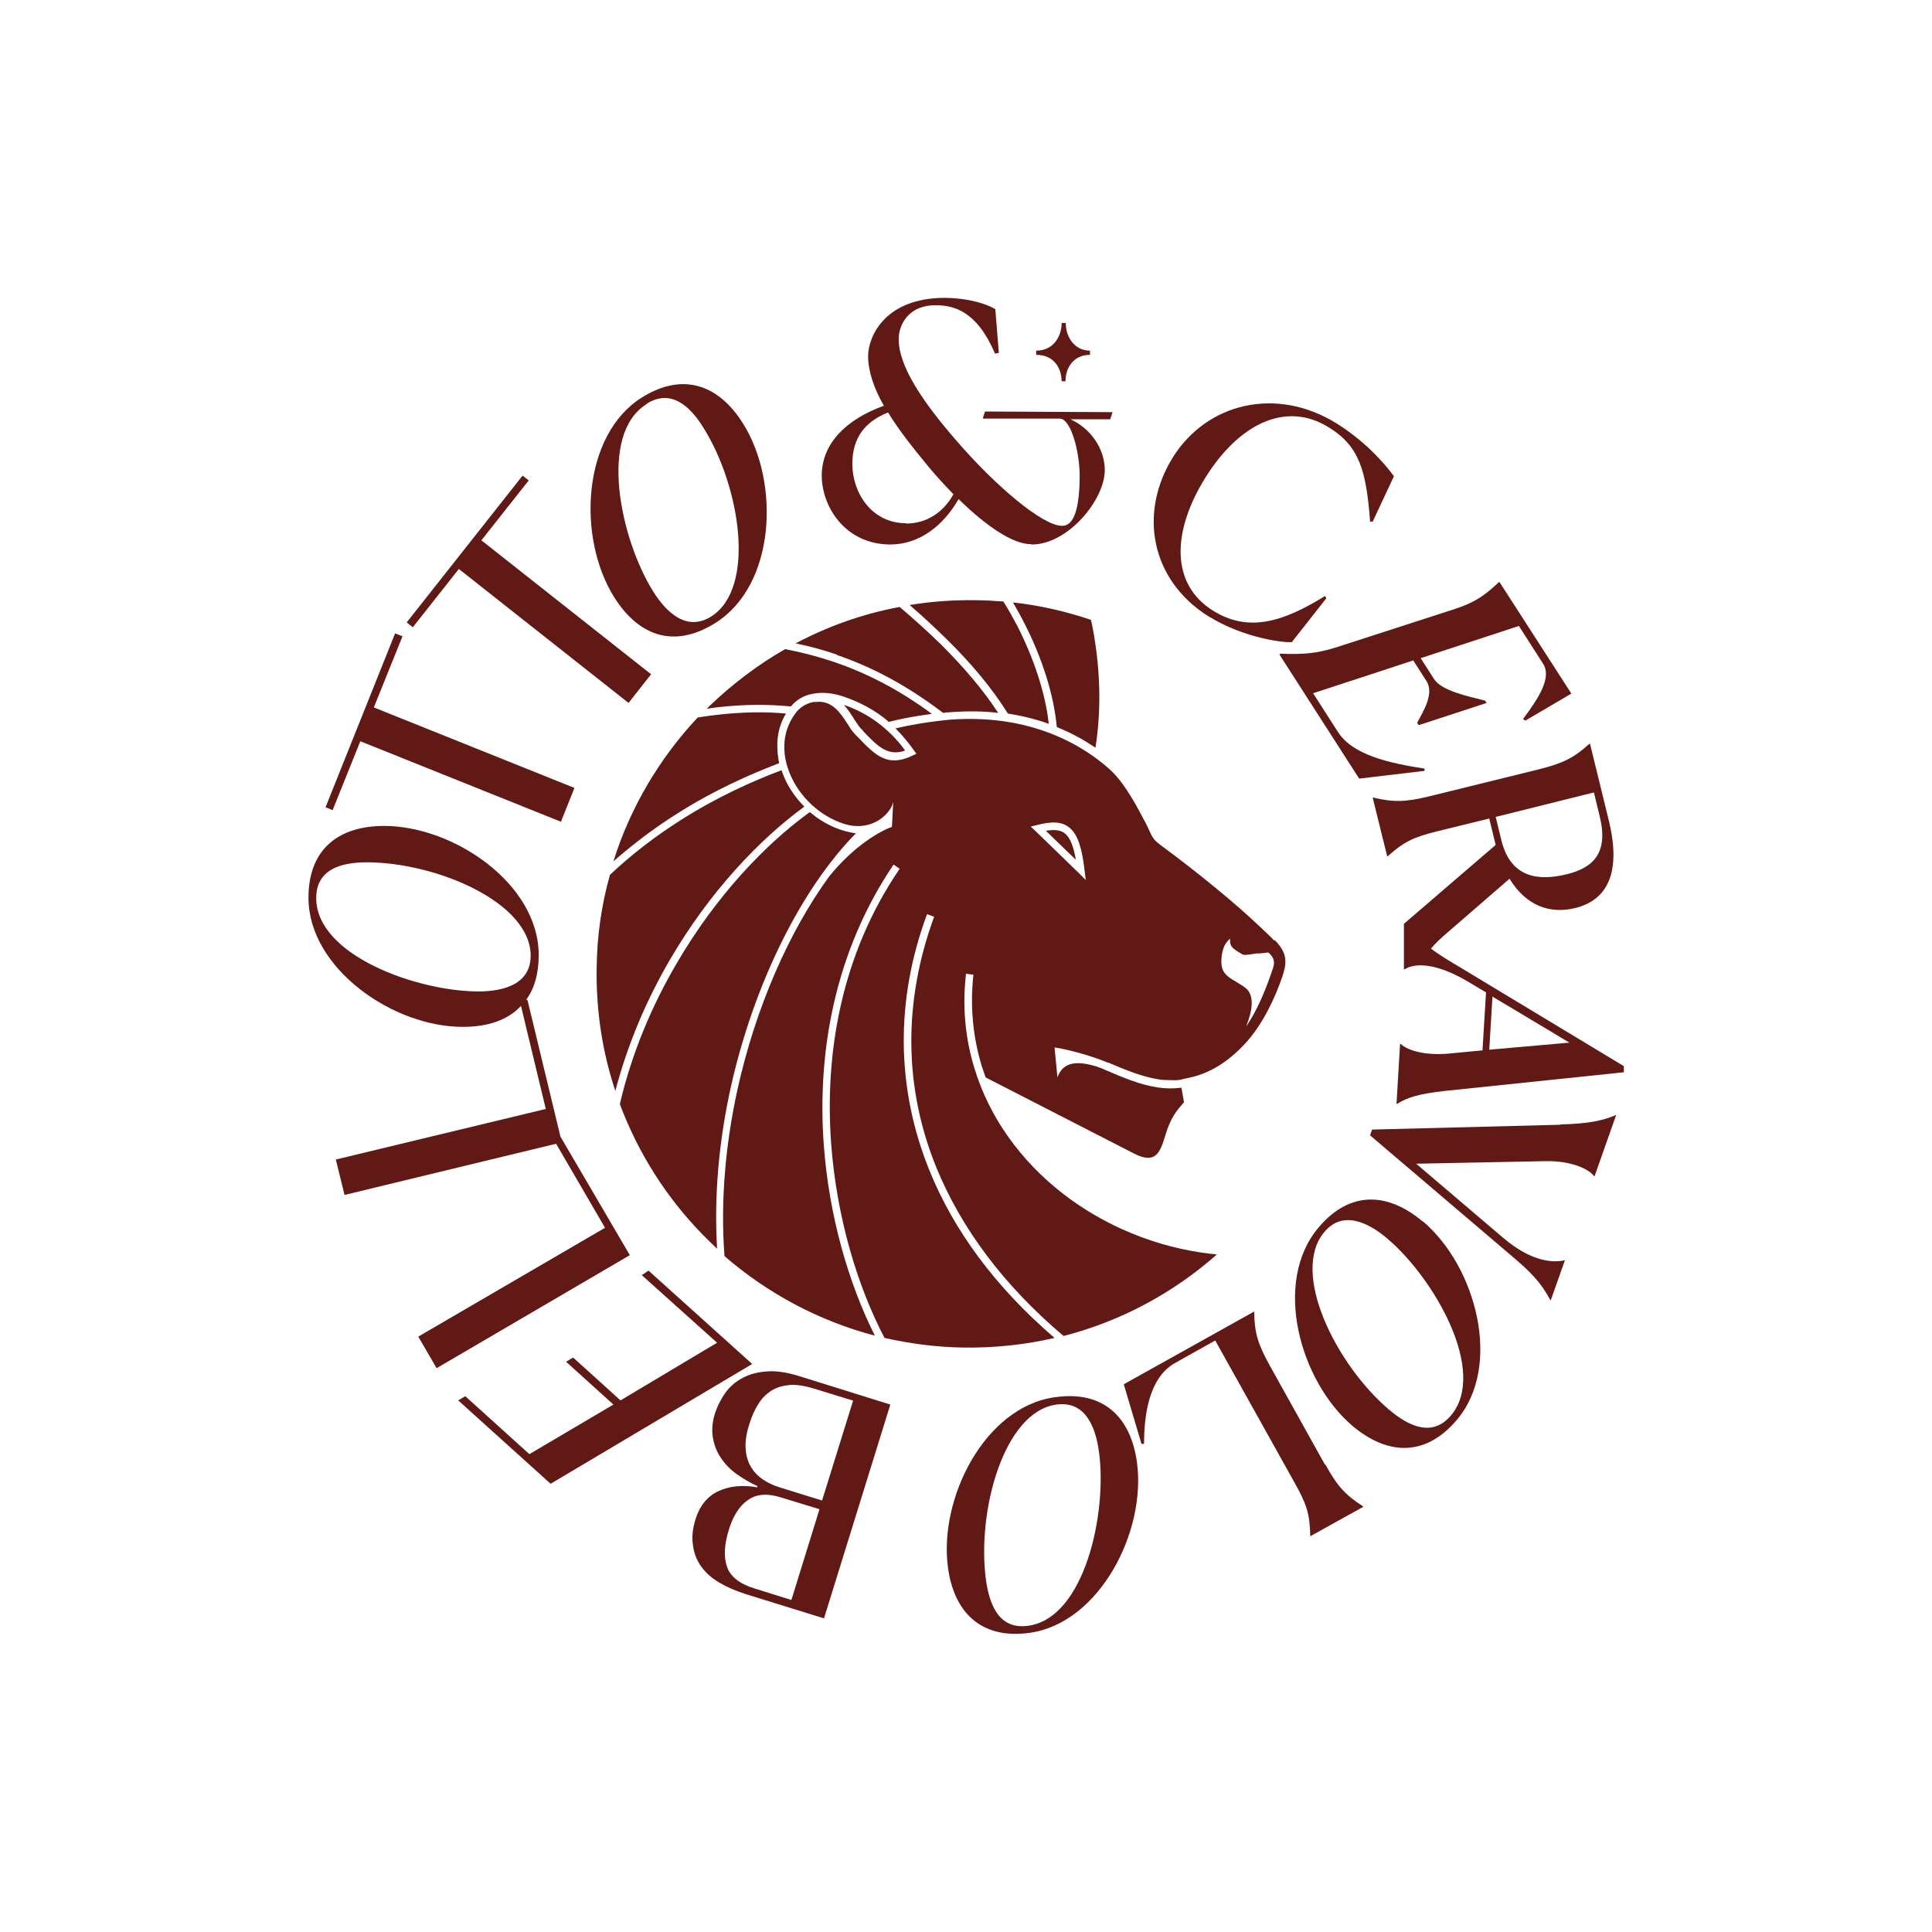
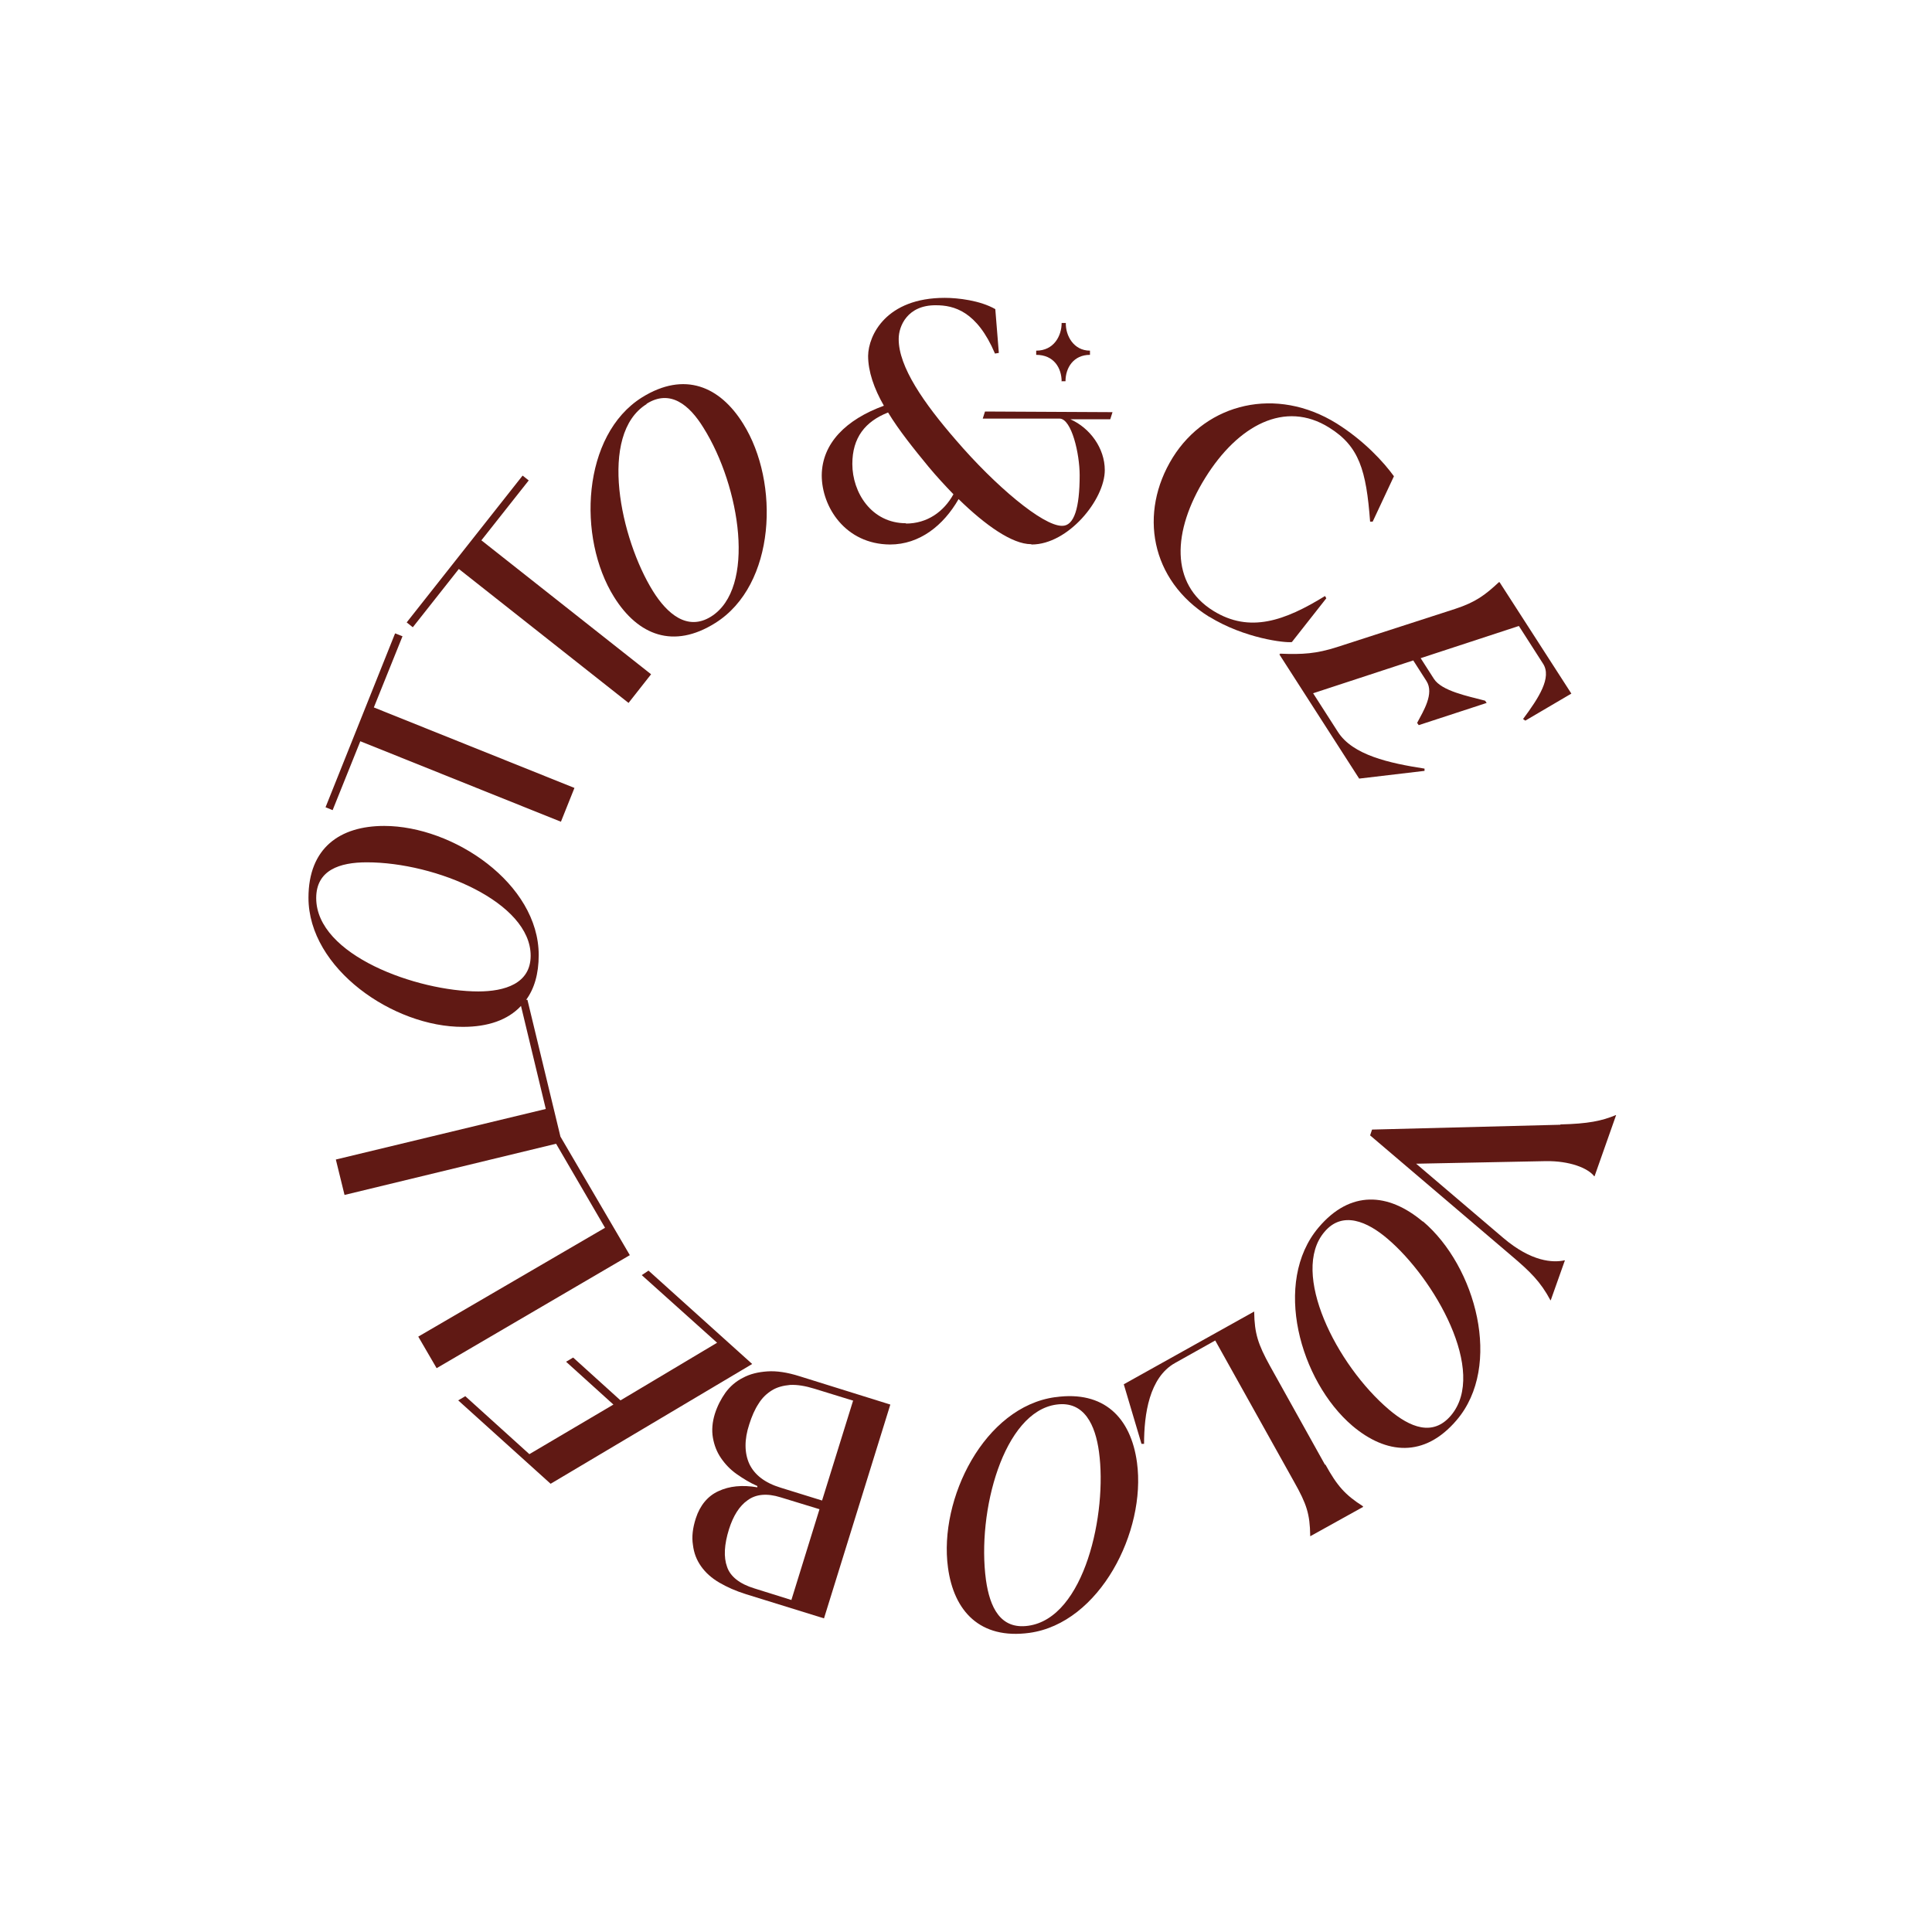
<svg xmlns="http://www.w3.org/2000/svg" id="Camada_2" data-name="Camada 2" viewBox="0 0 60 60">
  <defs>
    <style>
      .cls-1 {
        fill: #fff;
      }

      .cls-2 {
        fill-rule: evenodd;
      }

      .cls-2, .cls-3 {
        fill: #601914;
      }
    </style>
  </defs>
  <g id="Camada_1-2" data-name="Camada 1">
    <g>
      <rect class="cls-1" width="60" height="60" />
      <g>
        <g>
          <path class="cls-3" d="M23.83,42.59c-.29.02-.54.08-.76.2-.22.11-.4.27-.54.46-.14.2-.25.41-.33.66-.08.26-.1.51-.06.74.04.23.12.44.25.63.13.19.29.36.49.5.2.14.41.27.64.37v.04c-.47-.08-.87-.04-1.21.12-.33.15-.57.44-.7.84-.1.31-.13.58-.09.83.03.25.11.46.25.66.14.2.33.37.57.51.24.14.51.26.83.36l2.42.75,2.06-6.64-2.82-.88c-.38-.12-.71-.17-1-.15ZM24.58,49.69l-1.15-.36c-.46-.14-.75-.37-.85-.67-.11-.3-.09-.69.06-1.17.13-.41.32-.72.58-.9.26-.19.6-.22,1.02-.09l1.21.37-.87,2.81ZM26.49,43.51l-.96,3.09-1.29-.4c-.49-.15-.81-.4-.97-.74-.15-.33-.16-.75,0-1.23.08-.25.17-.46.29-.64.11-.18.25-.31.41-.41.16-.1.35-.15.57-.17.22-.01.47.03.76.12l1.2.37Z" />
          <polygon class="cls-3" points="20.14 39.46 19.93 39.6 22.27 41.7 19.27 43.49 17.8 42.16 17.58 42.29 19.05 43.62 16.44 45.16 14.45 43.36 14.23 43.49 17.1 46.08 23.36 42.36 20.14 39.46" />
          <path class="cls-3" d="M17.41,35.32l-1.03-4.27h-.04c.25-.34.39-.8.39-1.39,0-2.22-2.65-4.01-4.8-4.01-1.37,0-2.35.68-2.35,2.23,0,2.2,2.64,4.02,4.8,4.01.77,0,1.39-.21,1.8-.65l.77,3.2-6.52,1.57.27,1.1,6.57-1.59,1.52,2.61-5.8,3.38.57.98,6-3.51-2.16-3.69ZM14.86,30.79c-1.9,0-5.04-1.12-5.04-2.9,0-.87.73-1.11,1.57-1.11,2.15,0,5.09,1.24,5.09,2.9,0,.87-.81,1.11-1.63,1.11Z" />
          <polygon class="cls-3" points="11.19 23.02 17.42 25.52 17.84 24.47 11.61 21.97 12.5 19.76 12.27 19.67 10.11 25.07 10.33 25.16 11.19 23.02" />
          <polygon class="cls-3" points="14.25 17.67 19.52 21.83 20.22 20.94 14.95 16.78 16.42 14.92 16.23 14.77 12.63 19.33 12.82 19.48 14.25 17.67" />
          <path class="cls-3" d="M22.21,19.35c1.89-1.18,2.01-4.37.87-6.19-.72-1.16-1.82-1.64-3.14-.82-1.87,1.17-2.02,4.36-.87,6.2.75,1.2,1.85,1.62,3.14.81ZM20.08,12.54c.73-.46,1.33.03,1.77.75,1.14,1.82,1.64,4.98.23,5.86-.74.46-1.37-.1-1.8-.79-1.01-1.62-1.71-4.87-.2-5.81Z" />
          <path class="cls-3" d="M32.04,16.91c1.13,0,2.27-1.39,2.27-2.31,0-.68-.46-1.31-1.07-1.58h1.24s.07-.22.07-.22l-3.96-.02-.07.22h2.39c.37.01.62,1.09.62,1.76,0,1.01-.17,1.58-.55,1.57-.6,0-2.08-1.25-3.29-2.66-.99-1.14-1.79-2.28-1.78-3.15,0-.39.27-1.05,1.16-1.04.55,0,1.27.18,1.83,1.5l.12-.02-.11-1.36c-.47-.27-1.16-.35-1.57-.35-1.82,0-2.37,1.16-2.38,1.8,0,.48.18,1.01.49,1.55-1.18.43-1.92,1.17-1.93,2.16,0,.98.73,2.14,2.12,2.15.92,0,1.66-.59,2.13-1.41.84.82,1.67,1.4,2.25,1.4ZM28.14,16.25c-1.08,0-1.67-.96-1.67-1.84,0-.82.4-1.32,1.11-1.6.34.56.8,1.13,1.26,1.69.25.3.51.58.77.85-.3.54-.81.91-1.48.91Z" />
          <path class="cls-3" d="M32.96,11.84h.13c0-.42.25-.82.76-.82v-.13c-.51,0-.76-.47-.75-.86h-.13c0,.4-.24.86-.79.86v.13c.55,0,.79.41.79.83Z" />
          <path class="cls-3" d="M37.55,19.15c1.1.68,2.37.82,2.57.79l1.07-1.36-.04-.07c-1.25.77-2.34,1.16-3.47.46-1.34-.83-1.28-2.47-.25-4.13,1.02-1.64,2.48-2.42,3.85-1.56.93.58,1.15,1.32,1.27,2.92h.08s.66-1.41.66-1.41c-.32-.44-.92-1.1-1.78-1.64-1.87-1.16-4.03-.64-5.09,1.06-1.06,1.71-.7,3.81,1.14,4.95Z" />
          <path class="cls-3" d="M39.75,20.32h-.02s2.48,3.86,2.48,3.86l2.03-.24v-.07c-1.1-.17-2.23-.42-2.69-1.14l-.77-1.2,3.11-1.02.41.64c.25.39-.1.94-.29,1.3l.05.07,2.11-.69-.05-.07c-.53-.14-1.35-.3-1.59-.68l-.41-.64,3.05-1,.75,1.17c.28.43-.13,1.06-.62,1.72l.07.05,1.43-.84-2.23-3.46h-.02c-.43.4-.72.62-1.36.83l-3.68,1.19c-.63.2-1.05.23-1.76.2Z" />
-           <path class="cls-3" d="M45.19,29.95c-.3-.18-.54-.33-.75-.49.13-.16.31-.33.56-.54l1.88-1.63c.52.85,1.26,1.1,2.04.91.97-.24,1.45-1.06,1.04-2.73l-.58-2.37h-.02c-.49.44-.81.6-1.56.79l-3.41.84c-.74.18-1.1.19-1.74.04h-.02s.45,1.82.45,1.82h.02c.5-.45.79-.59,1.56-.78l1.59-.39.2.82-2.85,2.45h0v1.41s.03,0,.03,0c.31-.2.97-.2,1.95.38l.57.34-.11,1.8-1.05.1c-.68.06-1.24-.07-1.49-.3h-.02s-.11,1.86-.11,1.86h.02c.34-.21.69-.31,1.48-.4l5.56-.58v-.19s-5.22-3.15-5.22-3.15ZM49.5,24.61l.18.74c.28,1.14-.2,1.6-1.02,1.8-.89.22-1.74.11-2.03-1.04l-.18-.74,3.05-.76ZM46.25,32.6l.1-1.65,2.39,1.43-2.49.22Z" />
          <path class="cls-3" d="M48.46,34.93l-5.85.15-.06.18,4.38,3.73c.59.5.91.81,1.22,1.39h.01s.44-1.24.44-1.24h-.01c-.36.08-1.03.05-1.91-.7l-2.7-2.3,4.03-.08c.73-.01,1.3.21,1.5.47h.01s.67-1.9.67-1.9h-.01c-.43.18-.86.27-1.72.29Z" />
          <path class="cls-3" d="M44.19,37.94c-1.08-.91-2.26-.98-3.24.18-1.44,1.7-.58,4.77,1.05,6.16,1.04.88,2.23,1.01,3.24-.18,1.43-1.68.6-4.77-1.05-6.17ZM45.06,43.96c-.56.66-1.27.37-1.92-.18-1.64-1.39-3.08-4.26-2.01-5.52.56-.67,1.34-.32,1.96.21,1.45,1.23,3.12,4.13,1.97,5.49Z" />
          <path class="cls-3" d="M41.15,45.49l-1.71-3.07c-.37-.67-.48-1.01-.49-1.67v-.02s-4.05,2.26-4.05,2.26l.55,1.85h.08c0-.92.16-2.06.96-2.51l1.25-.7,2.45,4.39c.39.69.49,1,.5,1.67v.02s1.64-.91,1.64-.91v-.02c-.56-.36-.8-.63-1.17-1.3Z" />
          <path class="cls-3" d="M32.77,43.39c-2.2.3-3.62,3.16-3.33,5.29.18,1.35.99,2.24,2.53,2.03,2.18-.3,3.63-3.15,3.34-5.29-.19-1.4-1.03-2.24-2.53-2.03ZM31.93,50.49c-.86.12-1.19-.57-1.31-1.42-.29-2.13.55-5.23,2.19-5.45.87-.12,1.21.65,1.32,1.47.26,1.89-.44,5.16-2.2,5.4Z" />
        </g>
-         <path class="cls-2" d="M21.02,29.91c-.77,1.31-1.4,2.79-1.77,4.38.57,1.52,1.44,2.89,2.56,4.04.15.15.3.3.46.45-.1-1.65.06-3.36.42-4.99.72-3.25,2.21-6.21,3.89-7.91-.45-.06-.88-.25-1.24-.51-.06-.05-.13-.1-.19-.15-1.39,1-2.93,2.63-4.13,4.69h0ZM18.93,27.18c.72-.68,1.47-1.24,2.21-1.71,1.13-.72,2.23-1.21,3.13-1.55.05.14.11.29.18.42.14.26.32.5.53.71-1.4,1.02-2.95,2.66-4.16,4.73-.72,1.23-1.32,2.61-1.71,4.1-.4-1.2-.6-2.48-.58-3.81.01-1,.15-1.97.41-2.89h0ZM21.68,22.28c.2-.03.39-.06.59-.08.77-.09,1.5-.1,2.14-.04-.18.29-.26.61-.27.93,0,.2.01.41.06.61-.91.35-2.03.84-3.19,1.58-.65.41-1.31.9-1.96,1.47.53-1.69,1.44-3.21,2.62-4.47h0ZM24.4,20.15c-.86.49-1.65,1.09-2.36,1.77-.03.03-.06.06-.09.09.1-.01.2-.03.29-.04.84-.1,1.64-.1,2.32-.03.17-.2.39-.34.66-.39.28-.06.61-.04.97.08.53.18.96.42,1.32.71.03.03.06.05.09.08.31-.08.62-.14.93-.19.14-.02.27-.04.41-.06-1.07-.79-2.07-1.28-3.03-1.61-.51-.17-1.01-.3-1.52-.4h0ZM25.99,20.33c-.43-.15-.85-.26-1.28-.35,1-.53,2.09-.92,3.23-1.13.46.39.89.78,1.3,1.18.69.69,1.29,1.39,1.76,2.11-.49-.06-.99-.06-1.51-.02-.07,0-.14.01-.2.02-1.17-.89-2.25-1.44-3.3-1.8h0ZM29.41,19.86c-.37-.36-.75-.72-1.16-1.07.66-.11,1.35-.16,2.04-.15.29,0,.58.02.87.04.16.25.3.51.44.77.51,1.01.87,2.09.97,3.03-.11-.04-.22-.08-.33-.11-.3-.09-.62-.16-.94-.21-.49-.79-1.14-1.56-1.9-2.31h0ZM31.81,19.35c.55,1.07.92,2.23,1.01,3.23.43.17.83.39,1.2.64.19-1.2.14-2.37-.04-3.47-.03-.17-.06-.34-.1-.5-.77-.26-1.58-.45-2.42-.54.12.21.24.42.35.64h0ZM26.81,22.7l-.07-.07c-.07-.07-.13-.17-.21-.29-.09-.15-.2-.31-.32-.45.46.16.84.38,1.16.64.3.24.54.5.74.78-.54.19-.86-.14-1.3-.6h0ZM32.48,25.8l.93.9c-.07-.43-.18-.68-.33-.81-.14-.12-.34-.13-.6-.09h0ZM38.72,31.85c.31-.46.57-1.05.81-1.77.08-.23.02-.36-.14-.5l-.27.03h-.1s-.19.03-.19.03c-.23.02-.19.04-.39-.09-.19-.12-.25-.18-.24-.4-.1.09-.18.2-.22.35-.05.16-.08.47,0,.63.05.11.16.22.36.33l.08.05c.12.07.21.13.27.18.28.23.2.71.02,1.16h0ZM39.58,29.19c.06.06.11.11.12.13.29.35.25.64.12,1.02-.21.62-.58,1.42-1.09,2-.47.53-1.07.98-1.8,1.13h0s-.09.02-.14.03c-.15.04-.2.06-.57.04-.01,0-.03,0-.04,0h0c-.07,0-.13-.01-.2-.02-.51-.08-1.02-.29-1.56-.52h-.02s0,0,0,0c-.52-.22-1.28-.42-1.65-.47l.09.93c.15-.43.52-.56,1.24-.33h0c.08.03.17.06.25.1.56.24,1.08.46,1.62.54.24.04.49.04.74.01l.08.45c-.11.13-.22.25-.31.4-.1.16-.19.36-.27.63-.09.31-.18.54-.33.64-.14.09-.34.08-.65-.08l-4.6-2.36c-.04-.11-.08-.23-.12-.35-.27-.89-.37-1.84-.26-2.84l-.23-.03c-.12,1.03-.02,2.02.26,2.93.47,1.55,1.45,2.89,2.75,3.9,1.29,1,2.89,1.67,4.6,1.87.06,0,.12.01.18.02-1.35,1.19-2.97,2.07-4.76,2.53-1.86-1.57-3.18-3.35-3.95-5.23-1.01-2.48-1.04-5.14-.07-7.79l-.22-.08c-1,2.7-.95,5.42.07,7.95.76,1.88,2.06,3.64,3.89,5.21-.9.21-1.84.31-2.8.3-.85-.01-1.68-.12-2.48-.3-.83-1.58-1.49-3.73-1.66-6.06-.2-2.8.32-5.86,2.13-8.51l-.19-.13c-1.83,2.71-2.37,5.82-2.17,8.66.16,2.27.79,4.38,1.59,5.97-1.75-.46-3.34-1.32-4.67-2.47-.13-1.7.03-3.47.4-5.16.56-2.55,1.61-4.93,2.85-6.63.78-.97,1.62-1.43,1.95-1.54l.04-.78c-.06.33-.6.92-1.44.71h0c-.3-.08-.59-.23-.84-.41-.34-.25-.63-.58-.82-.94-.19-.36-.3-.75-.28-1.14.01-.33.12-.66.33-.95.14-.2.34-.32.57-.37h.08c.51-.06.77.36.98.68.08.13.16.25.24.33l.07.07c.55.57.92.96,1.7.59l.13-.06-.08-.11c-.16-.23-.35-.46-.57-.68.26-.06.51-.11.76-.15.31-.05.62-.09.93-.12.95-.07,1.85.02,2.67.27.83.25,1.58.66,2.21,1.2.24.2.43.44.61.71.18.27.35.57.52.9.09.16.14.27.18.36.11.24.14.3.4.49.53.39,1.11.84,1.68,1.31.49.4.97.82,1.38,1.21.17.16.31.29.42.41h0ZM33.49,27.1l-1.33-1.29-.15-.14.2-.05c.44-.11.76-.12,1.01.09.24.2.38.6.46,1.3l.04.32-.23-.23Z" />
      </g>
    </g>
  </g>
</svg>